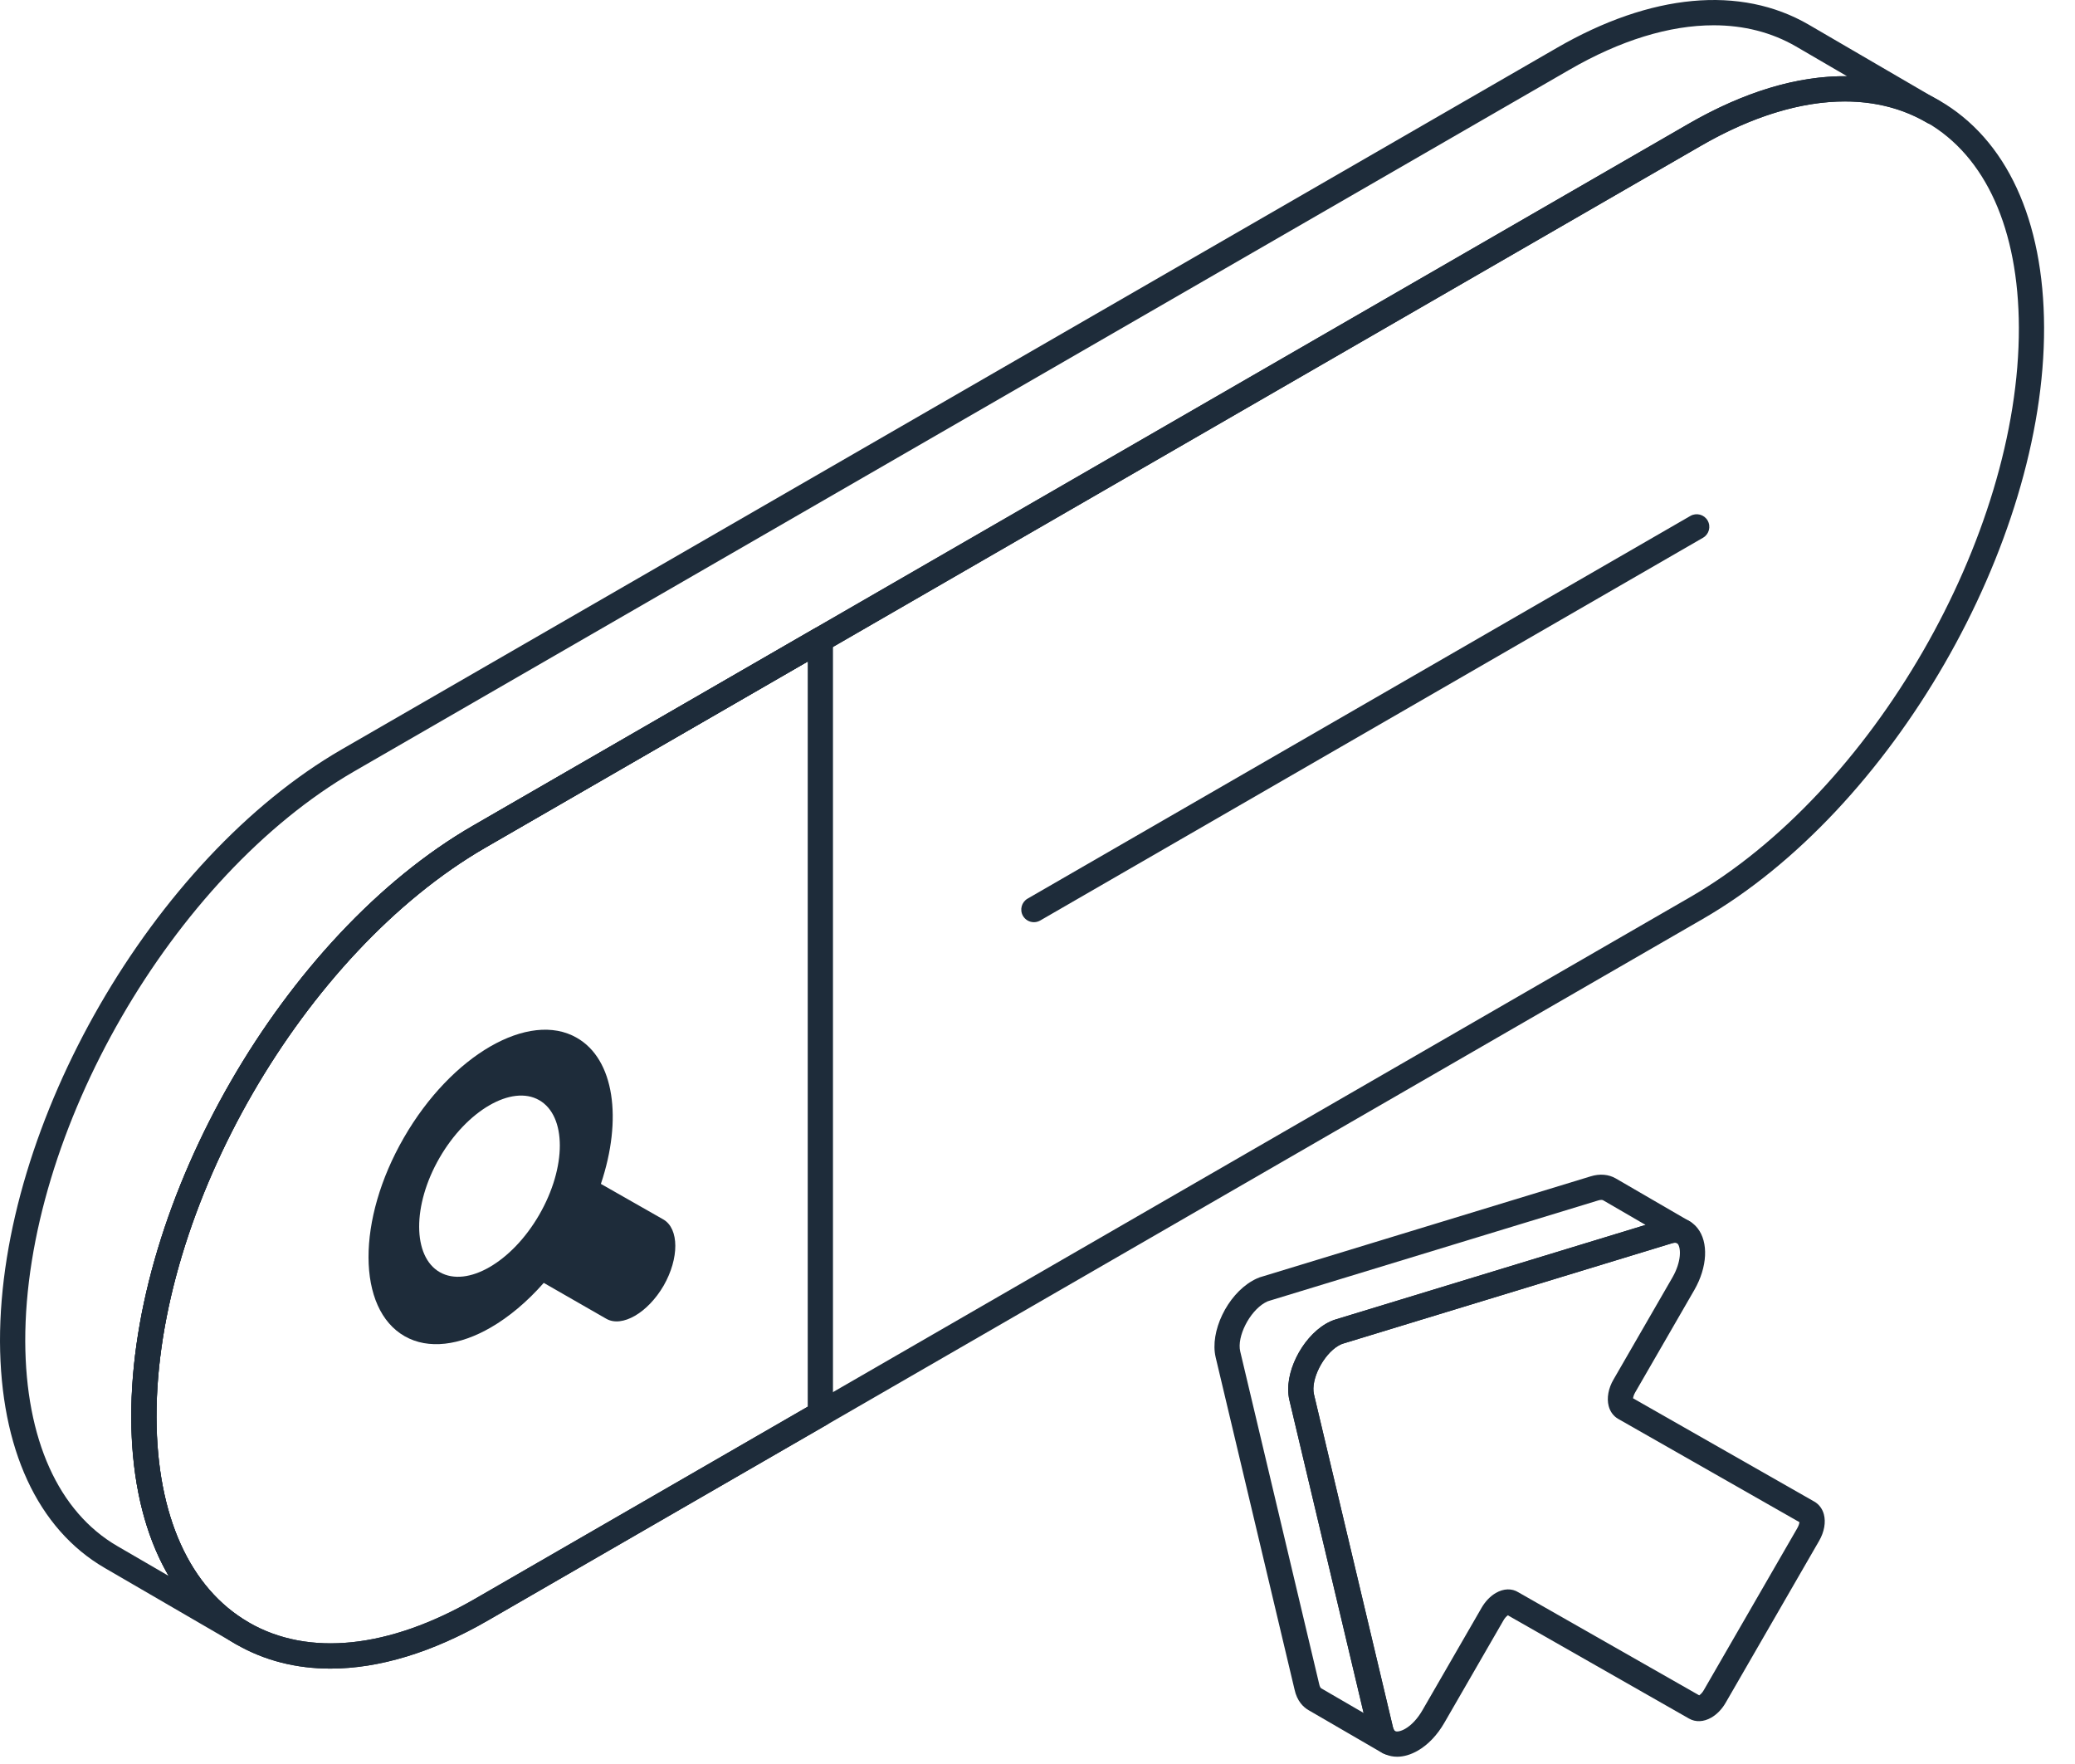
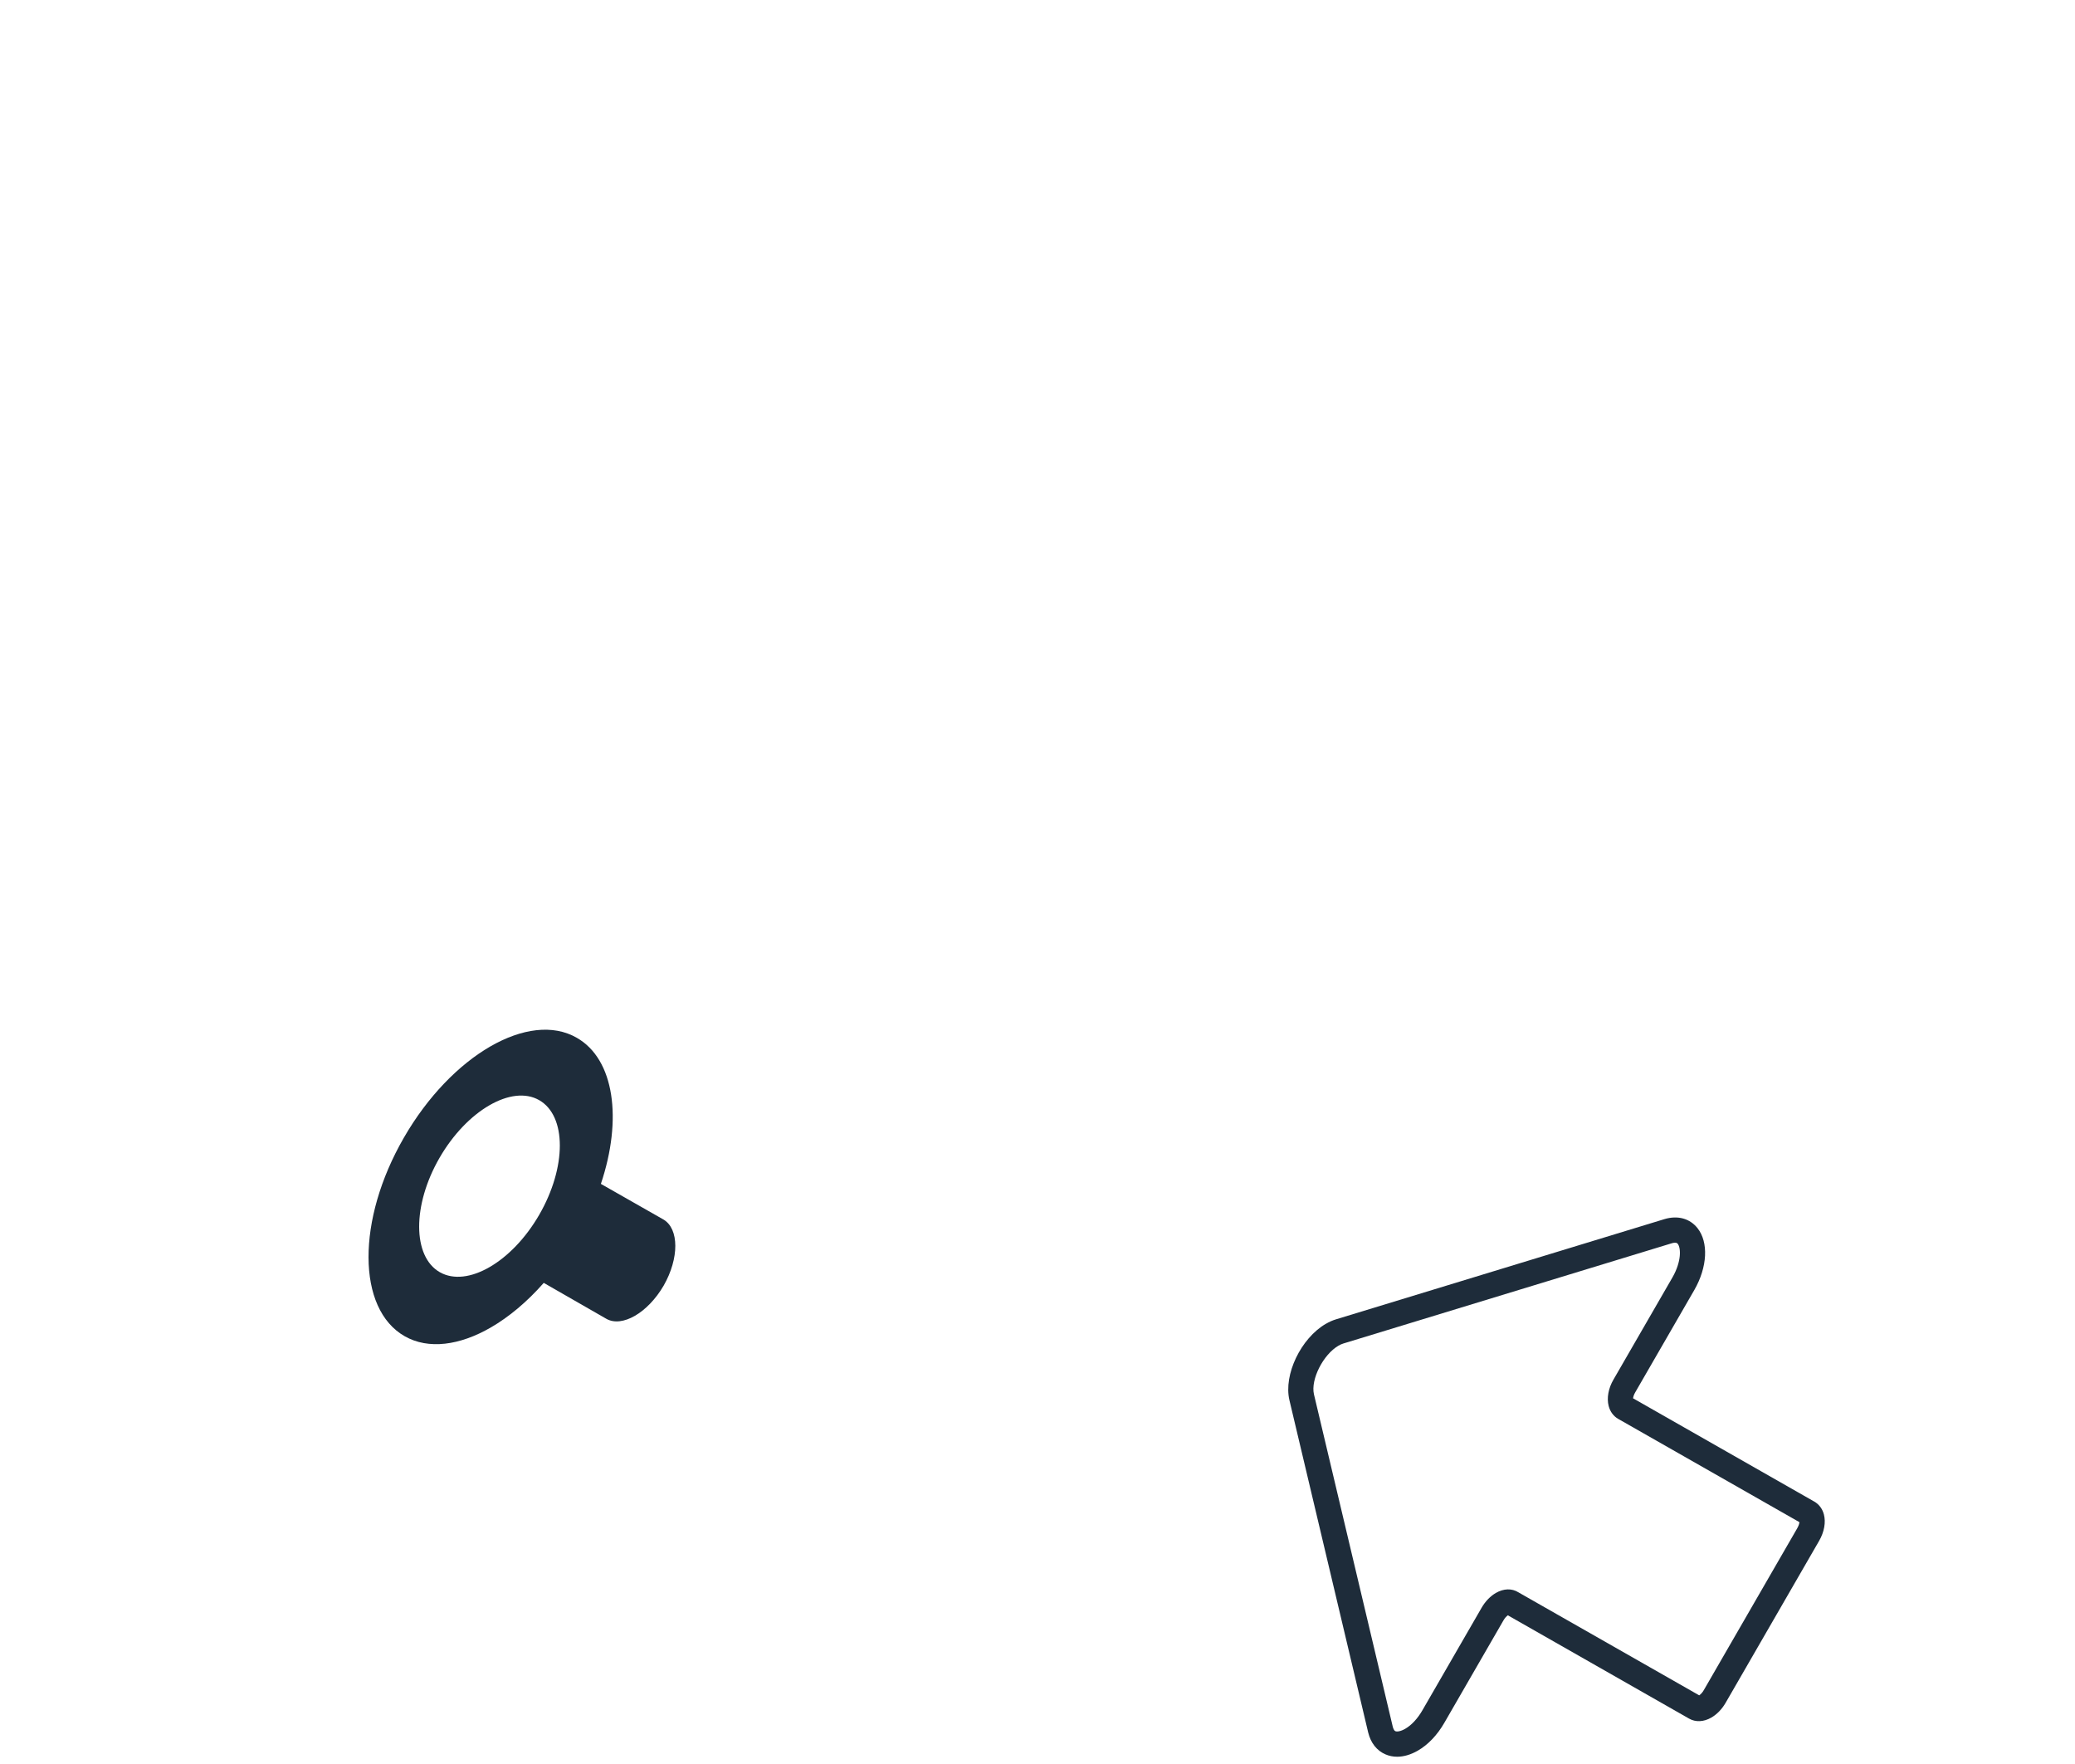
<svg xmlns="http://www.w3.org/2000/svg" width="60" height="51" viewBox="0 0 60 51" fill="none">
-   <path d="M7.003 47.585C6.941 47.585 6.878 47.569 6.82 47.535C6.818 47.534 6.816 47.533 6.813 47.531L3.026 45.331C1.087 44.204 0.012 41.878 2.44154e-05 38.782C-0.012 32.503 4.419 24.826 9.878 21.668L45.011 1.388C47.739 -0.192 50.328 -0.431 52.299 0.712L56.077 2.914C56.078 2.915 56.08 2.916 56.081 2.917C56.081 2.916 56.082 2.917 56.081 2.917C56.255 3.018 56.315 3.242 56.213 3.416C56.111 3.59 55.887 3.648 55.714 3.548L55.709 3.544C53.984 2.54 51.661 2.781 49.17 4.224L14.037 24.505C8.779 27.546 4.512 34.938 4.523 40.984C4.534 43.81 5.48 45.913 7.187 46.905C7.361 47.006 7.42 47.229 7.319 47.403C7.251 47.52 7.129 47.585 7.003 47.585ZM49.55 0.731C48.276 0.731 46.855 1.163 45.377 2.019L10.243 22.3C4.986 25.341 0.718 32.734 0.73 38.78C0.741 41.605 1.687 43.708 3.393 44.7L4.877 45.562C4.175 44.361 3.8 42.807 3.794 40.986C3.781 34.707 8.213 27.03 13.672 23.873L48.805 3.592C50.424 2.654 51.97 2.184 53.409 2.204L51.932 1.343C51.226 0.934 50.422 0.731 49.55 0.731Z" fill="#1E2C3A" />
-   <path d="M9.556 48.242C8.565 48.242 7.647 48.01 6.835 47.543C4.885 46.42 3.806 44.09 3.797 40.981C3.779 34.703 8.209 27.029 13.672 23.875L48.81 3.588C51.531 2.016 54.109 1.773 56.069 2.901C58.019 4.023 59.097 6.355 59.106 9.467C59.124 15.745 54.698 23.417 49.238 26.568L14.101 46.855C12.505 47.776 10.958 48.242 9.556 48.242ZM53.349 2.933C52.077 2.933 50.656 3.365 49.175 4.22L14.037 24.506C8.776 27.545 4.51 34.934 4.526 40.979C4.535 43.817 5.484 45.923 7.199 46.91C8.927 47.904 11.248 47.66 13.736 46.224L48.873 25.937C54.131 22.902 58.394 15.514 58.377 9.469C58.368 6.628 57.42 4.52 55.706 3.534C55.008 3.132 54.213 2.933 53.349 2.933Z" fill="#1E2C3A" />
-   <path d="M9.556 48.242C8.565 48.242 7.647 48.01 6.835 47.543C4.885 46.42 3.806 44.09 3.797 40.98C3.779 34.703 8.209 27.029 13.672 23.875L23.538 18.178C23.652 18.112 23.791 18.112 23.904 18.178C24.016 18.243 24.086 18.364 24.086 18.494V40.879C24.086 41.01 24.016 41.13 23.904 41.195L14.101 46.855C12.504 47.776 10.958 48.242 9.556 48.242ZM23.356 19.126L14.037 24.506C8.776 27.544 4.51 34.933 4.526 40.979C4.535 43.817 5.484 45.923 7.199 46.91C8.925 47.903 11.247 47.66 13.735 46.224L23.356 40.669V19.126Z" fill="#1E2C3A" />
  <path d="M19.184 35.258C19.639 35.525 19.642 36.38 19.189 37.171C18.96 37.564 18.659 37.869 18.359 38.042C18.059 38.215 17.759 38.258 17.532 38.128L15.723 37.09C15.242 37.638 14.717 38.076 14.191 38.38C13.291 38.9 12.389 39.024 11.701 38.632C10.315 37.842 10.308 35.264 11.679 32.891C12.367 31.698 13.272 30.778 14.177 30.255C15.083 29.733 15.988 29.607 16.678 30.004C17.767 30.625 18.003 32.359 17.375 34.228L19.184 35.258ZM15.592 35.121C16.386 33.747 16.388 32.261 15.589 31.806C15.194 31.581 14.674 31.654 14.153 31.955C13.629 32.257 13.105 32.789 12.708 33.477C11.921 34.84 11.925 36.329 12.717 36.781C13.116 37.008 13.637 36.934 14.156 36.634C14.678 36.333 15.198 35.804 15.592 35.121Z" fill="#1E2C3A" />
  <path d="M40.399 50.79C40.28 50.79 40.167 50.767 40.061 50.721C39.812 50.615 39.635 50.39 39.562 50.089L37.284 40.479C37.112 39.742 37.616 38.691 38.34 38.272C38.341 38.272 38.341 38.272 38.342 38.272C38.436 38.217 38.533 38.174 38.628 38.145L48.128 35.247C48.513 35.132 48.861 35.227 49.084 35.507C49.408 35.915 49.372 36.633 48.994 37.293L47.286 40.251C47.243 40.323 47.226 40.387 47.221 40.427L52.463 43.414C52.597 43.491 52.695 43.621 52.738 43.78C52.8 44.01 52.75 44.291 52.6 44.55L49.898 49.23C49.792 49.414 49.645 49.566 49.484 49.658C49.266 49.785 49.029 49.796 48.84 49.687L43.6 46.701C43.557 46.733 43.512 46.78 43.474 46.847L41.767 49.804C41.562 50.161 41.296 50.442 40.997 50.614C40.795 50.73 40.591 50.79 40.399 50.79ZM38.704 38.905C38.26 39.162 37.894 39.885 37.994 40.312L40.272 49.919C40.28 49.951 40.303 50.032 40.348 50.051C40.395 50.072 40.501 50.058 40.633 49.982C40.817 49.876 40.995 49.683 41.134 49.44L42.842 46.482C42.948 46.298 43.095 46.146 43.255 46.054C43.478 45.925 43.716 45.917 43.905 46.036L49.134 49.015C49.18 48.983 49.226 48.935 49.266 48.865L51.968 44.185C52.012 44.108 52.028 44.047 52.032 44.008L46.791 41.022C46.656 40.945 46.558 40.813 46.516 40.651C46.455 40.421 46.508 40.134 46.657 39.882L48.362 36.929C48.624 36.47 48.607 36.08 48.513 35.961C48.5 35.945 48.469 35.907 48.34 35.945L38.843 38.843C38.799 38.856 38.753 38.877 38.704 38.905ZM43.531 46.662C43.534 46.664 43.537 46.665 43.54 46.667L43.531 46.662Z" fill="#1E2C3A" />
-   <path d="M40.153 50.731C40.091 50.731 40.027 50.715 39.97 50.682C39.969 50.681 39.968 50.681 39.968 50.68L37.837 49.443C37.692 49.359 37.504 49.186 37.431 48.84L35.151 39.239C34.978 38.501 35.482 37.449 36.209 37.032C36.281 36.991 36.392 36.932 36.519 36.901L45.996 34.01C46.256 33.929 46.515 33.95 46.724 34.072L48.854 35.309C48.855 35.31 48.856 35.31 48.857 35.311C49.031 35.412 49.089 35.636 48.988 35.81C48.886 35.983 48.664 36.044 48.49 35.941L48.488 35.94C48.46 35.925 48.407 35.926 48.345 35.946L38.844 38.843C38.799 38.854 38.757 38.873 38.704 38.904C38.263 39.164 37.895 39.889 37.994 40.311L40.275 49.919C40.293 50.002 40.318 50.04 40.337 50.051C40.511 50.153 40.569 50.376 40.468 50.55C40.401 50.666 40.278 50.731 40.153 50.731ZM46.304 34.691C46.277 34.691 46.246 34.696 46.212 34.707L36.712 37.605C36.673 37.614 36.638 37.628 36.573 37.665C36.127 37.921 35.761 38.644 35.862 39.072L38.143 48.681C38.16 48.764 38.186 48.802 38.204 48.812L39.432 49.525L37.283 40.478C37.097 39.681 37.687 38.657 38.338 38.272C38.415 38.228 38.525 38.171 38.649 38.139L47.584 35.415L46.358 34.703C46.344 34.695 46.325 34.691 46.304 34.691Z" fill="#1E2C3A" />
-   <path d="M29.897 26.662C29.77 26.662 29.648 26.596 29.58 26.48C29.479 26.305 29.539 26.082 29.713 25.981L48.879 14.916C49.054 14.816 49.277 14.875 49.377 15.049C49.478 15.224 49.418 15.447 49.244 15.547L30.079 26.613C30.021 26.646 29.959 26.662 29.897 26.662Z" fill="#1E2C3A" />
</svg>